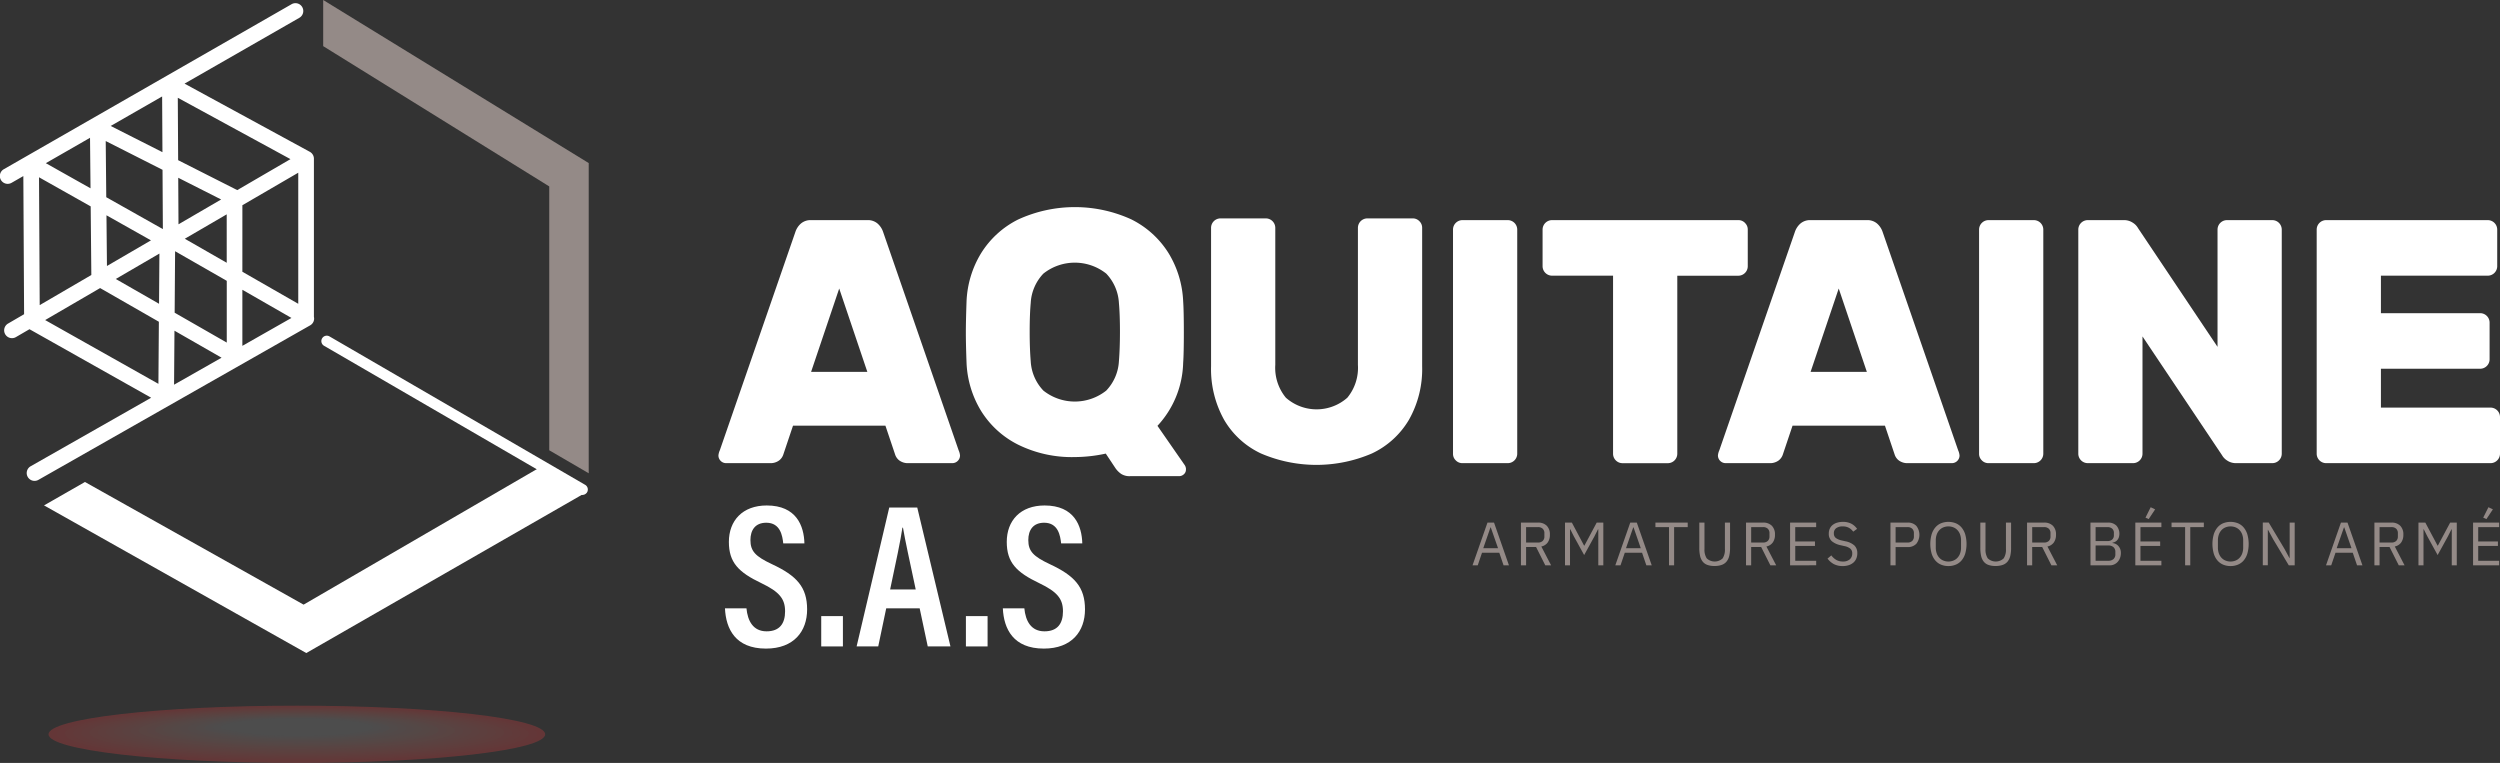
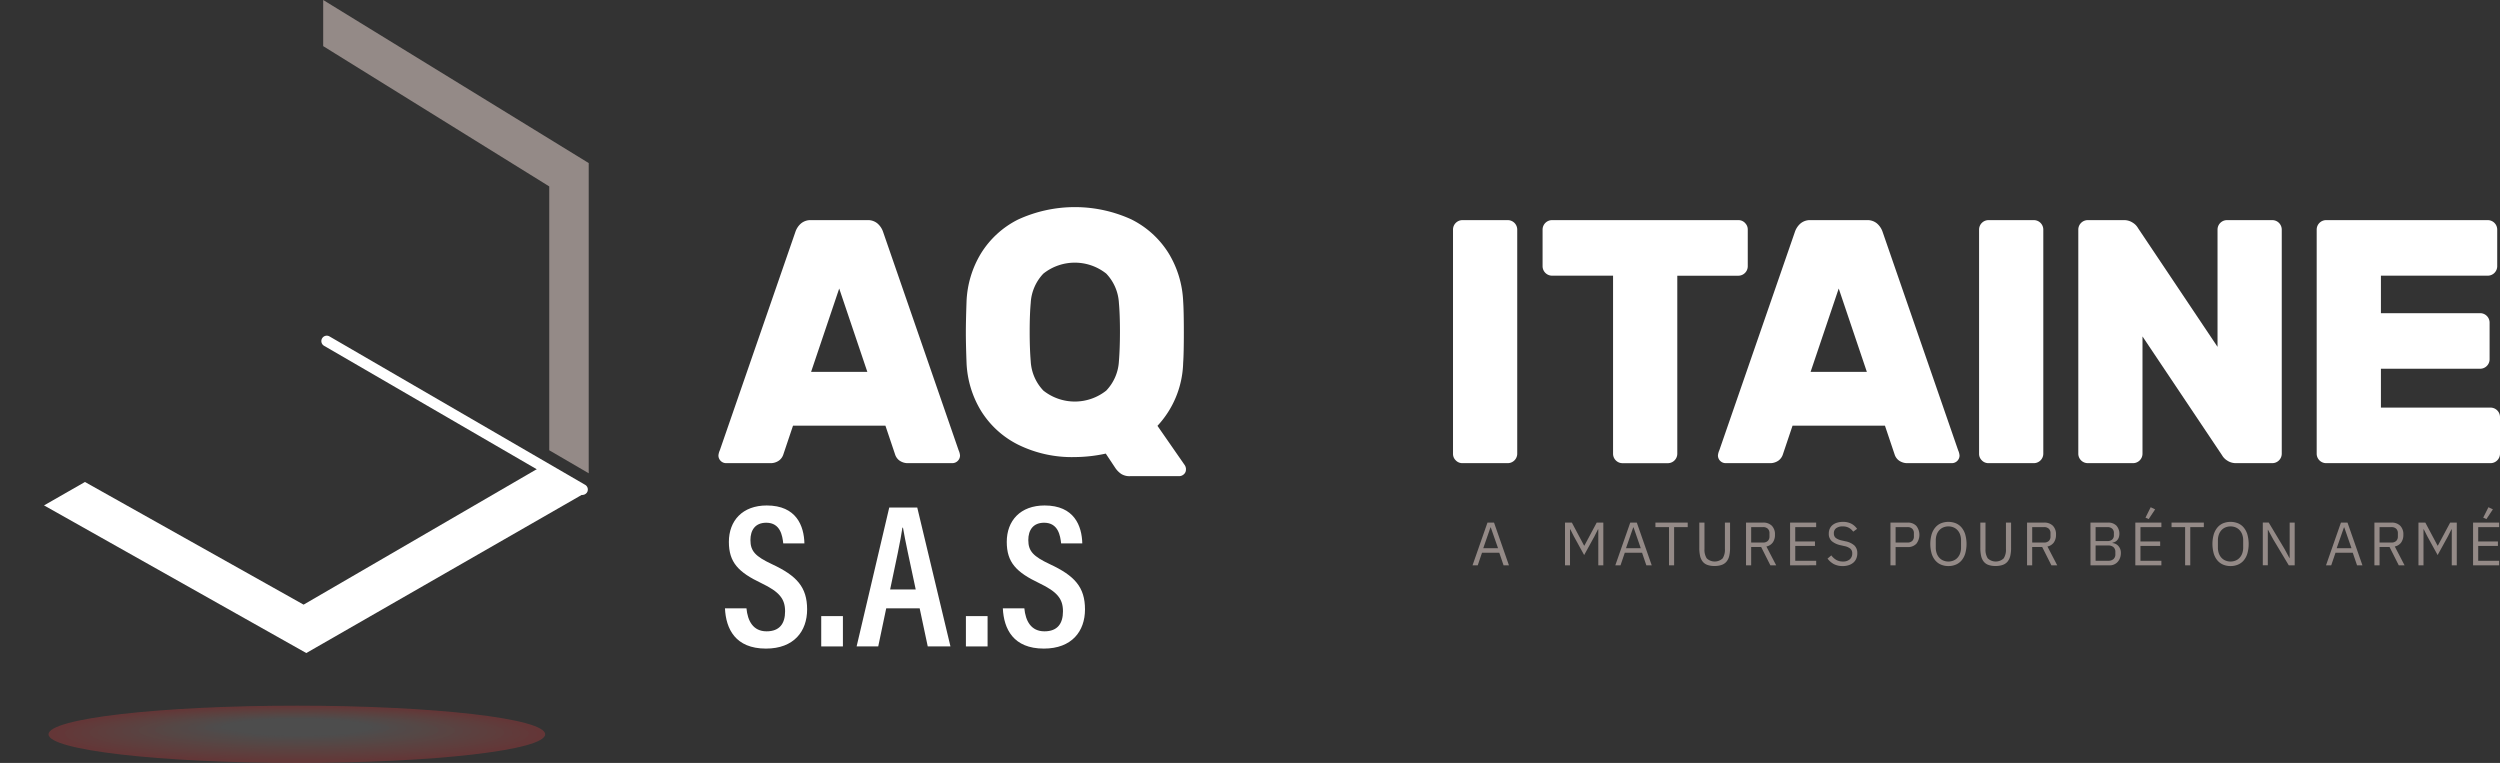
<svg xmlns="http://www.w3.org/2000/svg" id="Groupe_198" data-name="Groupe 198" width="309.663" height="94.5" viewBox="0 0 309.663 94.5">
  <rect x="0" y="0" width="309.663" height="94.5" fill="#333333" stroke="none" />
  <defs>
    <clipPath id="clip-path">
      <rect id="Rectangle_119" data-name="Rectangle 119" width="309.663" height="94.5" fill="none" />
    </clipPath>
    <clipPath id="clip-path-3">
      <rect id="Rectangle_114" data-name="Rectangle 114" width="61.517" height="7.089" fill="none" />
    </clipPath>
  </defs>
  <g id="Groupe_197" data-name="Groupe 197" clip-path="url(#clip-path)">
    <g id="Groupe_194" data-name="Groupe 194">
      <g id="Groupe_193" data-name="Groupe 193" clip-path="url(#clip-path)">
        <g id="Groupe_192" data-name="Groupe 192" transform="translate(6.011 87.411)" opacity="0.5">
          <g id="Groupe_191" data-name="Groupe 191">
            <g id="Groupe_190" data-name="Groupe 190" clip-path="url(#clip-path-3)">
              <g id="Groupe_189" data-name="Groupe 189">
                <g id="Groupe_188" data-name="Groupe 188">
                  <g id="Groupe_187" data-name="Groupe 187" clip-path="url(#clip-path-3)">
                    <path id="Tracé_368" data-name="Tracé 368" d="M79.891,270.756c0,1.958-13.771,3.544-30.758,3.544s-30.758-1.587-30.758-3.544,13.771-3.544,30.758-3.544,30.758,1.587,30.758,3.544" transform="translate(-18.374 -267.212)" fill="#953a3b" />
                  </g>
                </g>
              </g>
              <path id="Tracé_369" data-name="Tracé 369" d="M51.22,274.3c-16.374,0-29.744-1.541-29.744-3.428s13.317-3.428,29.744-3.428,29.744,1.535,29.744,3.428S67.646,274.3,51.22,274.3" transform="translate(-20.461 -267.367)" fill="#933c3d" />
              <path id="Tracé_370" data-name="Tracé 370" d="M53.307,274.3c-15.761,0-28.729-1.5-28.729-3.31s12.862-3.311,28.729-3.311,28.729,1.482,28.729,3.311-12.862,3.31-28.729,3.31" transform="translate(-22.548 -267.523)" fill="#913f3f" />
              <path id="Tracé_371" data-name="Tracé 371" d="M55.394,274.294c-15.149,0-27.714-1.449-27.714-3.194,0-1.764,12.408-3.194,27.714-3.194s27.714,1.43,27.714,3.194-12.408,3.194-27.714,3.194" transform="translate(-24.636 -267.679)" fill="#8f4241" />
              <path id="Tracé_372" data-name="Tracé 372" d="M57.481,274.293c-14.536,0-26.7-1.4-26.7-3.077,0-1.7,11.954-3.077,26.7-3.077s26.7,1.378,26.7,3.077-11.954,3.077-26.7,3.077" transform="translate(-26.723 -267.836)" fill="#8d4443" />
              <path id="Tracé_373" data-name="Tracé 373" d="M59.569,274.291c-13.923,0-25.685-1.358-25.685-2.96,0-1.635,11.5-2.96,25.685-2.96s25.685,1.325,25.685,2.96-11.5,2.96-25.685,2.96" transform="translate(-28.81 -267.992)" fill="#8b4745" />
              <path id="Tracé_374" data-name="Tracé 374" d="M61.656,274.289c-13.31,0-24.67-1.312-24.67-2.843,0-1.57,11.045-2.843,24.67-2.843s24.67,1.273,24.67,2.843-11.045,2.843-24.67,2.843" transform="translate(-30.898 -268.148)" fill="#8a4947" />
              <path id="Tracé_375" data-name="Tracé 375" d="M63.743,274.287c-12.7,0-23.655-1.266-23.655-2.726,0-1.505,10.591-2.726,23.655-2.726S87.4,270.056,87.4,271.561s-10.591,2.726-23.655,2.726" transform="translate(-32.985 -268.304)" fill="#874c49" />
              <path id="Tracé_376" data-name="Tracé 376" d="M65.831,274.285c-12.084,0-22.641-1.221-22.641-2.609,0-1.441,10.137-2.609,22.641-2.609s22.641,1.168,22.641,2.609-10.137,2.609-22.641,2.609" transform="translate(-35.072 -268.46)" fill="#854e4b" />
              <path id="Tracé_377" data-name="Tracé 377" d="M67.918,274.283c-11.471,0-21.626-1.175-21.626-2.492,0-1.377,9.682-2.492,21.626-2.492s21.626,1.115,21.626,2.492-9.682,2.492-21.626,2.492" transform="translate(-37.159 -268.616)" fill="#83504d" />
              <path id="Tracé_378" data-name="Tracé 378" d="M70.005,274.281c-10.859,0-20.611-1.129-20.611-2.375,0-1.312,9.228-2.375,20.611-2.375s20.611,1.063,20.611,2.375-9.228,2.375-20.611,2.375" transform="translate(-39.247 -268.772)" fill="#81524f" />
              <path id="Tracé_379" data-name="Tracé 379" d="M72.092,274.279c-10.245,0-19.6-1.083-19.6-2.258,0-1.247,8.773-2.258,19.6-2.258s19.6,1.011,19.6,2.258-8.773,2.258-19.6,2.258" transform="translate(-41.334 -268.928)" fill="#7f5551" />
              <path id="Tracé_380" data-name="Tracé 380" d="M74.18,274.277c-9.632,0-18.582-1.037-18.582-2.141,0-1.183,8.319-2.141,18.582-2.141s18.582.959,18.582,2.141-8.319,2.141-18.582,2.141" transform="translate(-43.421 -269.084)" fill="#7d5653" />
              <path id="Tracé_381" data-name="Tracé 381" d="M76.267,274.275c-9.02,0-17.567-.992-17.567-2.024,0-1.118,7.865-2.025,17.567-2.025s17.567.906,17.567,2.025-7.865,2.024-17.567,2.024" transform="translate(-45.508 -269.24)" fill="#7a5956" />
              <path id="Tracé_382" data-name="Tracé 382" d="M78.354,274.273c-8.407,0-16.552-.946-16.552-1.907,0-1.053,7.411-1.907,16.552-1.907s16.552.854,16.552,1.907-7.411,1.907-16.552,1.907" transform="translate(-47.596 -269.396)" fill="#785b58" />
              <path id="Tracé_383" data-name="Tracé 383" d="M80.441,274.271c-7.794,0-15.537-.9-15.537-1.79,0-.989,6.956-1.791,15.537-1.791s15.537.8,15.537,1.791-6.956,1.79-15.537,1.79" transform="translate(-49.683 -269.552)" fill="#765d5a" />
              <path id="Tracé_384" data-name="Tracé 384" d="M82.529,274.269c-7.181,0-14.523-.854-14.523-1.674,0-.924,6.5-1.674,14.523-1.674s14.523.749,14.523,1.674-6.5,1.674-14.523,1.674" transform="translate(-51.77 -269.708)" fill="#735e5c" />
              <path id="Tracé_385" data-name="Tracé 385" d="M84.616,274.267c-6.568,0-13.508-.808-13.508-1.556,0-.86,6.048-1.557,13.508-1.557s13.508.7,13.508,1.557-6.048,1.556-13.508,1.556" transform="translate(-53.857 -269.864)" fill="#71605e" />
              <path id="Tracé_386" data-name="Tracé 386" d="M86.7,274.265c-5.955,0-12.493-.762-12.493-1.44,0-.8,5.593-1.44,12.493-1.44s12.493.644,12.493,1.44-5.593,1.44-12.493,1.44" transform="translate(-55.945 -270.02)" fill="#6f6260" />
              <path id="Tracé_387" data-name="Tracé 387" d="M88.79,274.264c-5.342,0-11.478-.716-11.478-1.323,0-.73,5.139-1.323,11.478-1.323s11.478.592,11.478,1.323-5.139,1.323-11.478,1.323" transform="translate(-58.032 -270.177)" fill="#6c6463" />
              <path id="Tracé_388" data-name="Tracé 388" d="M90.878,274.263c-4.729,0-10.464-.671-10.464-1.206,0-.666,4.685-1.206,10.464-1.206s10.464.54,10.464,1.206-4.685,1.206-10.464,1.206" transform="translate(-60.119 -270.333)" fill="#696565" />
              <path id="Tracé_389" data-name="Tracé 389" d="M102.414,273.171c0,.6-4.23,1.089-9.449,1.089-4.117,0-9.449-.625-9.449-1.089,0-.6,4.23-1.089,9.449-1.089s9.449.488,9.449,1.089" transform="translate(-62.207 -270.489)" fill="#676767" />
            </g>
          </g>
        </g>
      </g>
    </g>
    <path id="Tracé_390" data-name="Tracé 390" d="M122.376,0V5.715l28,17.375V55.772l4.89,2.851V20.2Z" transform="translate(-82.344)" fill="#948a87" />
    <path id="Tracé_391" data-name="Tracé 391" d="M78.006,177.117,48.823,194.072,21.741,178.879l-5.07,2.9,32.485,18.288,34.807-19.985Z" transform="translate(-11.218 -119.178)" fill="#fff" />
    <g id="Groupe_196" data-name="Groupe 196">
      <g id="Groupe_195" data-name="Groupe 195" clip-path="url(#clip-path)">
        <path id="Tracé_392" data-name="Tracé 392" d="M154.012,146.83a.668.668,0,0,1-.336-.091l-31.663-18.381a.671.671,0,1,1,.674-1.161l31.663,18.381a.671.671,0,0,1-.338,1.252" transform="translate(-81.874 -85.527)" fill="#fff" />
-         <path id="Tracé_393" data-name="Tracé 393" d="M38.883,40.05V20.464a.97.97,0,0,0-.506-.852L22.859,11.166l14.22-8.154a.97.97,0,0,0-.965-1.683L.488,21.758a.97.97,0,1,0,.964,1.683l1.439-.825.094,17.111L1.016,40.874a.97.97,0,1,0,.976,1.676l1.659-.966,15.072,8.488L3.8,58.558a.97.97,0,0,0,.959,1.687L38.429,41.1a.959.959,0,0,0,.455-1.046M13.095,18.277l7.037,3.563.041,7.344-7.011-3.949Zm8.928-5.359,13.955,7.6-6.59,3.837-7.322-3.707Zm8,13.309L36.944,22.2V38.437l-6.923-3.969Zm-1.94,7.129L22.89,30.38l5.191-3.023Zm-.691-7.841L22.109,28.59l-.032-5.765ZM18.7,30.578l-5.452,3.175-.06-6.28Zm1.046,1.636L19.7,38.435l-5.36-3.073Zm1.942-.289,6.4,3.667v7.649l-6.454-3.7ZM30.021,36.7,36.1,40.189l-6.079,3.457Zm-9.9-17.045-6.411-3.246,6.373-3.654Zm-8.969-1.78.06,6.257L5.676,21.019Zm-6.319,4.89,6.4,3.606.081,8.5L4.918,38.6ZM12.4,36.489l7.278,4.172-.056,7.691-14.029-7.9Zm9.21,5.28,5.833,3.344-5.882,3.345Z" transform="translate(0 -0.807)" fill="#fff" />
        <path id="Tracé_394" data-name="Tracé 394" d="M301.774,111.863a1.955,1.955,0,0,1,.173.645.956.956,0,0,1-.946.946h-5.419a1.8,1.8,0,0,1-1.14-.323,1.506,1.506,0,0,1-.537-.752l-1.2-3.57H281.261l-1.2,3.57a1.507,1.507,0,0,1-.537.752,1.8,1.8,0,0,1-1.14.323h-5.417a.953.953,0,0,1-.946-.946,1.948,1.948,0,0,1,.172-.645l9.375-27.092a2.352,2.352,0,0,1,.688-1.01,1.837,1.837,0,0,1,1.247-.409h6.966a1.834,1.834,0,0,1,1.246.409,2.369,2.369,0,0,1,.689,1.01Zm-11.309-9.718-3.483-10.321L283.5,102.145Z" transform="translate(-183.033 -56.086)" fill="#fff" />
        <path id="Tracé_395" data-name="Tracé 395" d="M386.263,79.971a11.388,11.388,0,0,1,4.58,4.193,12.428,12.428,0,0,1,1.785,5.913q.085,1.2.085,3.87,0,2.624-.085,3.784a11.888,11.888,0,0,1-3.183,7.784l3.4,4.9a1,1,0,0,1,.129.387v.13a.756.756,0,0,1-.258.581.867.867,0,0,1-.6.236h-6.064a1.91,1.91,0,0,1-1.1-.279,2.782,2.782,0,0,1-.709-.709l-1.2-1.807a18.431,18.431,0,0,1-3.828.43,15.055,15.055,0,0,1-7.053-1.548,11.4,11.4,0,0,1-4.58-4.193,12.416,12.416,0,0,1-1.784-5.913q-.087-2.321-.086-3.784t.086-3.87a12.416,12.416,0,0,1,1.784-5.913,11.4,11.4,0,0,1,4.58-4.193,16.844,16.844,0,0,1,14.106,0M383.1,86.658a6.267,6.267,0,0,0-7.784,0,5.7,5.7,0,0,0-1.569,3.634q-.13,1.419-.13,3.57,0,2.107.13,3.655a5.7,5.7,0,0,0,1.569,3.634,6.267,6.267,0,0,0,7.784,0,5.714,5.714,0,0,0,1.57-3.634q.128-1.547.129-3.655,0-2.151-.129-3.57a5.717,5.717,0,0,0-1.57-3.634" transform="translate(-246.076 -52.769)" fill="#fff" />
-         <path id="Tracé_396" data-name="Tracé 396" d="M484.375,83.039a1.115,1.115,0,0,1,.344.816v17.159a12.742,12.742,0,0,1-1.634,6.622,10.5,10.5,0,0,1-4.58,4.171,17.389,17.389,0,0,1-13.761,0,10.365,10.365,0,0,1-4.559-4.171,12.88,12.88,0,0,1-1.612-6.622V83.855a1.175,1.175,0,0,1,1.161-1.161h5.633a1.178,1.178,0,0,1,1.161,1.161v16.986a5.818,5.818,0,0,0,1.312,4.065,5.747,5.747,0,0,0,7.611,0,5.823,5.823,0,0,0,1.312-4.065V83.855a1.175,1.175,0,0,1,1.161-1.161h5.633a1.116,1.116,0,0,1,.817.345" transform="translate(-308.564 -55.643)" fill="#fff" />
        <path id="Tracé_397" data-name="Tracé 397" d="M550.523,113.111a1.115,1.115,0,0,1-.343-.818V84.513a1.175,1.175,0,0,1,1.161-1.161h5.633a1.177,1.177,0,0,1,1.161,1.161v27.78a1.175,1.175,0,0,1-1.161,1.161h-5.633a1.115,1.115,0,0,1-.818-.343" transform="translate(-370.203 -56.086)" fill="#fff" />
        <path id="Tracé_398" data-name="Tracé 398" d="M609.168,83.7a1.118,1.118,0,0,1,.344.817v4.559a1.175,1.175,0,0,1-1.161,1.161h-7.568v22.06a1.175,1.175,0,0,1-1.161,1.161h-5.634a1.172,1.172,0,0,1-1.161-1.161V90.232h-7.569a1.178,1.178,0,0,1-1.161-1.161V84.512a1.178,1.178,0,0,1,1.161-1.161h23.093a1.118,1.118,0,0,1,.818.345" transform="translate(-393.025 -56.085)" fill="#fff" />
        <path id="Tracé_399" data-name="Tracé 399" d="M680.242,111.863a1.971,1.971,0,0,1,.172.645.953.953,0,0,1-.946.946h-5.419a1.793,1.793,0,0,1-1.139-.323,1.5,1.5,0,0,1-.537-.752l-1.2-3.57H659.729l-1.2,3.57a1.515,1.515,0,0,1-.537.752,1.8,1.8,0,0,1-1.14.323h-5.419a.956.956,0,0,1-.946-.946,1.947,1.947,0,0,1,.172-.645l9.375-27.092a2.363,2.363,0,0,1,.688-1.01,1.838,1.838,0,0,1,1.247-.409h6.966a1.84,1.84,0,0,1,1.248.409,2.367,2.367,0,0,1,.688,1.01Zm-11.31-9.718-3.483-10.321-3.483,10.321Z" transform="translate(-437.695 -56.086)" fill="#fff" />
        <path id="Tracé_400" data-name="Tracé 400" d="M749.723,113.111a1.115,1.115,0,0,1-.344-.818V84.513a1.175,1.175,0,0,1,1.161-1.161h5.633a1.176,1.176,0,0,1,1.161,1.161v27.78a1.175,1.175,0,0,1-1.161,1.161H750.54a1.115,1.115,0,0,1-.818-.343" transform="translate(-504.24 -56.086)" fill="#fff" />
        <path id="Tracé_401" data-name="Tracé 401" d="M805.383,113.132a1.86,1.86,0,0,1-.645-.667l-9.848-14.707v14.535a1.172,1.172,0,0,1-1.161,1.161H788.1a1.175,1.175,0,0,1-1.161-1.161V84.513a1.177,1.177,0,0,1,1.161-1.161h4.473a1.936,1.936,0,0,1,1.118.322,1.869,1.869,0,0,1,.646.667l9.848,14.707V84.513a1.175,1.175,0,0,1,1.161-1.161h5.633a1.176,1.176,0,0,1,1.161,1.161v27.78a1.174,1.174,0,0,1-1.161,1.161H806.5a1.94,1.94,0,0,1-1.119-.322" transform="translate(-529.51 -56.086)" fill="#fff" />
        <path id="Tracé_402" data-name="Tracé 402" d="M885.17,106.574h13.589a1.175,1.175,0,0,1,1.161,1.161v4.558a1.174,1.174,0,0,1-1.161,1.161H878.375a1.172,1.172,0,0,1-1.161-1.161V84.513a1.175,1.175,0,0,1,1.161-1.161h20.039a1.175,1.175,0,0,1,1.161,1.161v4.559a1.175,1.175,0,0,1-1.161,1.161H885.17v4.644h12.3a1.172,1.172,0,0,1,1.161,1.161V100.6a1.172,1.172,0,0,1-1.161,1.161h-12.3Z" transform="translate(-590.257 -56.086)" fill="#fff" />
        <path id="Tracé_403" data-name="Tracé 403" d="M277.166,204.136c.145,1.544.811,2.852,2.492,2.852,1.613,0,2.292-.961,2.292-2.479,0-1.548-.707-2.418-2.939-3.487-2.858-1.36-4.023-2.581-4.023-5.114,0-2.624,1.683-4.509,4.689-4.509,3.68,0,4.615,2.535,4.667,4.7h-2.622c-.1-.933-.349-2.563-2.1-2.563-1.366,0-1.965.908-1.965,2.147,0,1.377.614,2.024,2.676,2.991,3.058,1.429,4.346,2.83,4.346,5.6,0,2.7-1.625,4.852-5.1,4.852-3.78,0-4.96-2.436-5.077-4.988Z" transform="translate(-184.705 -128.788)" fill="#fff" />
        <rect id="Rectangle_116" data-name="Rectangle 116" width="2.685" height="3.756" transform="translate(101.722 76.314)" fill="#fff" />
        <path id="Tracé_404" data-name="Tracé 404" d="M328.028,204.665l-.989,4.713h-2.677l4.041-17.2h3.468l4.112,17.2H333.17l-1-4.713Zm3.654-2.334c-.763-3.609-1.323-6.112-1.579-7.66h-.069c-.217,1.553-.815,4.311-1.522,7.66Z" transform="translate(-218.256 -129.315)" fill="#fff" />
        <rect id="Rectangle_117" data-name="Rectangle 117" width="2.685" height="3.756" transform="translate(119.642 76.314)" fill="#fff" />
        <path id="Tracé_405" data-name="Tracé 405" d="M382.388,204.136c.145,1.544.811,2.852,2.492,2.852,1.614,0,2.292-.961,2.292-2.479,0-1.548-.707-2.418-2.939-3.487-2.858-1.36-4.023-2.581-4.023-5.114,0-2.624,1.682-4.509,4.688-4.509,3.68,0,4.615,2.535,4.667,4.7h-2.622c-.1-.933-.349-2.563-2.1-2.563-1.366,0-1.965.908-1.965,2.147,0,1.377.614,2.024,2.676,2.991,3.058,1.429,4.346,2.83,4.346,5.6,0,2.7-1.625,4.852-5.1,4.852-3.78,0-4.96-2.436-5.077-4.988Z" transform="translate(-255.507 -128.788)" fill="#fff" />
        <path id="Tracé_406" data-name="Tracé 406" d="M561.418,203.171l-.531-1.562H558.75l-.531,1.562h-.644l1.85-5.292h.811l1.849,5.292Zm-1.585-4.7H559.8l-.895,2.577h1.827Z" transform="translate(-375.179 -133.148)" fill="#948a87" />
-         <path id="Tracé_407" data-name="Tracé 407" d="M576.542,203.171h-.637v-5.292h2.107a1.478,1.478,0,0,1,1.088.388,1.5,1.5,0,0,1,.39,1.114,1.61,1.61,0,0,1-.269.959,1.293,1.293,0,0,1-.792.5l1.213,2.334h-.72l-1.145-2.274h-1.235Zm1.471-2.82a.824.824,0,0,0,.587-.2.736.736,0,0,0,.209-.561V199.2a.734.734,0,0,0-.209-.561.819.819,0,0,0-.587-.2h-1.471v1.91Z" transform="translate(-387.513 -133.148)" fill="#948a87" />
        <path id="Tracé_408" data-name="Tracé 408" d="M596.713,198.713h-.038l-.447.887-1.266,2.3-1.266-2.3-.447-.887h-.038v4.458h-.621v-5.292h.849l1.516,2.852h.038l1.524-2.852h.819v5.292h-.622Z" transform="translate(-398.74 -133.148)" fill="#948a87" />
        <path id="Tracé_409" data-name="Tracé 409" d="M615.482,203.171l-.531-1.562h-2.137l-.531,1.562h-.644l1.85-5.292h.811l1.849,5.292Zm-1.585-4.7h-.038l-.895,2.577h1.827Z" transform="translate(-411.558 -133.148)" fill="#948a87" />
        <path id="Tracé_410" data-name="Tracé 410" d="M629.133,198.44v4.731H628.5V198.44h-1.683v-.561h4v.561Z" transform="translate(-421.768 -133.148)" fill="#948a87" />
        <path id="Tracé_411" data-name="Tracé 411" d="M644.09,197.879v3.281a1.965,1.965,0,0,0,.28,1.15,1.437,1.437,0,0,0,1.971,0,1.963,1.963,0,0,0,.281-1.15v-3.281h.637V201a4.31,4.31,0,0,1-.1,1,1.762,1.762,0,0,1-.329.7,1.355,1.355,0,0,1-.6.417,2.589,2.589,0,0,1-.9.137,2.52,2.52,0,0,1-.891-.137,1.3,1.3,0,0,1-.58-.417,1.731,1.731,0,0,1-.315-.7,4.634,4.634,0,0,1-.095-1v-3.124Z" transform="translate(-432.965 -133.148)" fill="#948a87" />
        <path id="Tracé_412" data-name="Tracé 412" d="M661.771,203.171h-.637v-5.292h2.107a1.478,1.478,0,0,1,1.088.388,1.5,1.5,0,0,1,.39,1.114,1.61,1.61,0,0,1-.269.959,1.292,1.292,0,0,1-.792.5l1.213,2.334h-.72l-1.145-2.274h-1.236Zm1.471-2.82a.823.823,0,0,0,.587-.2.735.735,0,0,0,.209-.561V199.2a.734.734,0,0,0-.209-.561.818.818,0,0,0-.587-.2h-1.471v1.91Z" transform="translate(-444.862 -133.148)" fill="#948a87" />
        <path id="Tracé_413" data-name="Tracé 413" d="M677.818,203.17v-5.292h3.229v.561h-2.592v1.774H680.9v.56h-2.441v1.835h2.592v.561Z" transform="translate(-456.088 -133.148)" fill="#948a87" />
        <path id="Tracé_414" data-name="Tracé 414" d="M693.872,203.077a2.285,2.285,0,0,1-1.1-.247,2.327,2.327,0,0,1-.773-.679l.47-.394a2.069,2.069,0,0,0,.622.564,1.594,1.594,0,0,0,.8.194,1.248,1.248,0,0,0,.868-.273.936.936,0,0,0,.3-.728.744.744,0,0,0-.227-.584,1.7,1.7,0,0,0-.751-.326l-.432-.1a2.5,2.5,0,0,1-1.111-.5,1.2,1.2,0,0,1-.383-.951,1.447,1.447,0,0,1,.129-.622,1.248,1.248,0,0,1,.36-.454,1.629,1.629,0,0,1,.554-.276,2.47,2.47,0,0,1,.709-.095,2.222,2.222,0,0,1,1.027.219,1.986,1.986,0,0,1,.724.644l-.478.349a1.642,1.642,0,0,0-.531-.477,1.563,1.563,0,0,0-.773-.175,1.316,1.316,0,0,0-.8.217.752.752,0,0,0-.292.648.684.684,0,0,0,.246.572,1.933,1.933,0,0,0,.747.307l.432.1a2.26,2.26,0,0,1,1.13.531,1.3,1.3,0,0,1,.348.948,1.679,1.679,0,0,1-.125.66,1.361,1.361,0,0,1-.36.5,1.7,1.7,0,0,1-.573.318,2.39,2.39,0,0,1-.762.114" transform="translate(-465.631 -132.963)" fill="#948a87" />
        <path id="Tracé_415" data-name="Tracé 415" d="M715.822,203.171v-5.292h2.107a1.433,1.433,0,0,1,1.095.406,1.8,1.8,0,0,1,0,2.221,1.429,1.429,0,0,1-1.095.406h-1.471v2.259Zm.637-2.82h1.471a.824.824,0,0,0,.587-.2.737.737,0,0,0,.209-.561V199.2a.736.736,0,0,0-.209-.561.819.819,0,0,0-.587-.2h-1.471Z" transform="translate(-481.66 -133.148)" fill="#948a87" />
        <path id="Tracé_416" data-name="Tracé 416" d="M733.151,203.077a2.3,2.3,0,0,1-.928-.179,1.879,1.879,0,0,1-.705-.523,2.4,2.4,0,0,1-.451-.856,4.428,4.428,0,0,1,0-2.354,2.466,2.466,0,0,1,.451-.856,1.872,1.872,0,0,1,.705-.527,2.505,2.505,0,0,1,1.853,0,1.865,1.865,0,0,1,.709.527,2.474,2.474,0,0,1,.451.856,4.428,4.428,0,0,1,0,2.354,2.413,2.413,0,0,1-.451.856,1.872,1.872,0,0,1-.709.523,2.315,2.315,0,0,1-.925.179m0-.561a1.6,1.6,0,0,0,.629-.122,1.407,1.407,0,0,0,.5-.349,1.593,1.593,0,0,0,.322-.548,2.128,2.128,0,0,0,.113-.716V199.9a2.115,2.115,0,0,0-.113-.714,1.593,1.593,0,0,0-.322-.548,1.405,1.405,0,0,0-.5-.35,1.68,1.68,0,0,0-1.259,0,1.4,1.4,0,0,0-.5.35,1.593,1.593,0,0,0-.322.548,2.111,2.111,0,0,0-.114.714v.882a2.125,2.125,0,0,0,.114.716,1.593,1.593,0,0,0,.322.548,1.4,1.4,0,0,0,.5.349,1.6,1.6,0,0,0,.629.122" transform="translate(-491.81 -132.963)" fill="#948a87" />
        <path id="Tracé_417" data-name="Tracé 417" d="M750.5,197.879v3.281a1.965,1.965,0,0,0,.28,1.15,1.437,1.437,0,0,0,1.971,0,1.963,1.963,0,0,0,.281-1.15v-3.281h.637V201a4.31,4.31,0,0,1-.1,1,1.765,1.765,0,0,1-.329.7,1.356,1.356,0,0,1-.6.417,2.589,2.589,0,0,1-.9.137,2.519,2.519,0,0,1-.891-.137,1.3,1.3,0,0,1-.58-.417,1.733,1.733,0,0,1-.315-.7,4.63,4.63,0,0,1-.095-1v-3.124Z" transform="translate(-504.565 -133.148)" fill="#948a87" />
        <path id="Tracé_418" data-name="Tracé 418" d="M768.182,203.171h-.637v-5.292h2.107a1.478,1.478,0,0,1,1.088.388,1.5,1.5,0,0,1,.39,1.114,1.61,1.61,0,0,1-.269.959,1.292,1.292,0,0,1-.792.5l1.213,2.334h-.72l-1.145-2.274h-1.236Zm1.471-2.82a.823.823,0,0,0,.587-.2.735.735,0,0,0,.209-.561V199.2a.734.734,0,0,0-.209-.561.818.818,0,0,0-.587-.2h-1.471v1.91Z" transform="translate(-516.463 -133.148)" fill="#948a87" />
        <path id="Tracé_419" data-name="Tracé 419" d="M791.552,197.878h2.175a1.407,1.407,0,0,1,1.035.373,1.516,1.516,0,0,1,.292,1.493,1.027,1.027,0,0,1-.212.337.868.868,0,0,1-.281.2,1.334,1.334,0,0,1-.281.088v.046a1.083,1.083,0,0,1,.66.291,1.229,1.229,0,0,1,.269.379,1.3,1.3,0,0,1,.11.557,1.744,1.744,0,0,1-.1.606,1.491,1.491,0,0,1-.285.486,1.344,1.344,0,0,1-.432.322,1.28,1.28,0,0,1-.546.117h-2.4Zm.637,2.29h1.463a.854.854,0,0,0,.591-.19.692.692,0,0,0,.212-.545v-.258a.694.694,0,0,0-.212-.545.854.854,0,0,0-.591-.19h-1.463Zm0,2.44h1.569a.934.934,0,0,0,.644-.208.771.771,0,0,0,.235-.61v-.258a.775.775,0,0,0-.235-.611.94.94,0,0,0-.644-.208h-1.569Z" transform="translate(-532.617 -133.148)" fill="#948a87" />
        <path id="Tracé_420" data-name="Tracé 420" d="M808.538,199.257v-5.292h3.229v.561h-2.592V196.3h2.441v.56h-2.441V198.7h2.592v.561Zm1.653-5.724-.394-.181.644-1.29.553.265Z" transform="translate(-544.046 -129.235)" fill="#948a87" />
        <path id="Tracé_421" data-name="Tracé 421" d="M824.575,198.44v4.731h-.637V198.44h-1.683v-.561h4v.561Z" transform="translate(-553.277 -133.148)" fill="#948a87" />
        <path id="Tracé_422" data-name="Tracé 422" d="M839.982,203.077a2.3,2.3,0,0,1-.928-.179,1.88,1.88,0,0,1-.705-.523,2.4,2.4,0,0,1-.451-.856,4.426,4.426,0,0,1,0-2.354,2.464,2.464,0,0,1,.451-.856,1.873,1.873,0,0,1,.705-.527,2.505,2.505,0,0,1,1.853,0,1.867,1.867,0,0,1,.709.527,2.474,2.474,0,0,1,.451.856,4.428,4.428,0,0,1,0,2.354,2.413,2.413,0,0,1-.451.856,1.874,1.874,0,0,1-.709.523,2.315,2.315,0,0,1-.925.179m0-.561a1.6,1.6,0,0,0,.629-.122,1.41,1.41,0,0,0,.5-.349,1.591,1.591,0,0,0,.322-.548,2.125,2.125,0,0,0,.114-.716V199.9a2.111,2.111,0,0,0-.114-.714,1.591,1.591,0,0,0-.322-.548,1.408,1.408,0,0,0-.5-.35,1.68,1.68,0,0,0-1.259,0,1.4,1.4,0,0,0-.5.35,1.591,1.591,0,0,0-.322.548,2.111,2.111,0,0,0-.114.714v.882a2.125,2.125,0,0,0,.114.716,1.591,1.591,0,0,0,.322.548,1.4,1.4,0,0,0,.5.349,1.6,1.6,0,0,0,.629.122" transform="translate(-563.694 -132.963)" fill="#948a87" />
        <path id="Tracé_423" data-name="Tracé 423" d="M858.091,199.942l-.637-1.176h-.023v4.4h-.621v-5.292h.735l1.933,3.23.637,1.175h.023v-4.4h.622v5.292h-.735Z" transform="translate(-576.528 -133.148)" fill="#948a87" />
        <path id="Tracé_424" data-name="Tracé 424" d="M884.59,203.171l-.531-1.562h-2.137l-.531,1.562h-.644l1.849-5.292h.812l1.849,5.292Zm-1.584-4.7h-.037l-.9,2.577H883.9Z" transform="translate(-592.634 -133.148)" fill="#948a87" />
        <path id="Tracé_425" data-name="Tracé 425" d="M899.709,203.171h-.637v-5.292h2.107a1.479,1.479,0,0,1,1.088.388,1.5,1.5,0,0,1,.391,1.114,1.6,1.6,0,0,1-.27.959,1.289,1.289,0,0,1-.792.5l1.213,2.334h-.719l-1.145-2.274h-1.236Zm1.471-2.82a.827.827,0,0,0,.589-.2.738.738,0,0,0,.209-.561V199.2a.736.736,0,0,0-.209-.561.821.821,0,0,0-.589-.2h-1.471v1.91Z" transform="translate(-604.965 -133.148)" fill="#948a87" />
        <path id="Tracé_426" data-name="Tracé 426" d="M919.882,198.713h-.038l-.447.887-1.267,2.3-1.266-2.3-.447-.887h-.038v4.458h-.622v-5.292h.85l1.515,2.852h.038l1.524-2.852h.819v5.292h-.622Z" transform="translate(-616.192 -133.148)" fill="#948a87" />
        <path id="Tracé_427" data-name="Tracé 427" d="M936.427,199.257v-5.292h3.23v.561h-2.593V196.3h2.442v.56h-2.442V198.7h2.593v.561Zm1.653-5.724-.395-.181.645-1.29.552.265Z" transform="translate(-630.1 -129.235)" fill="#948a87" />
      </g>
    </g>
  </g>
</svg>